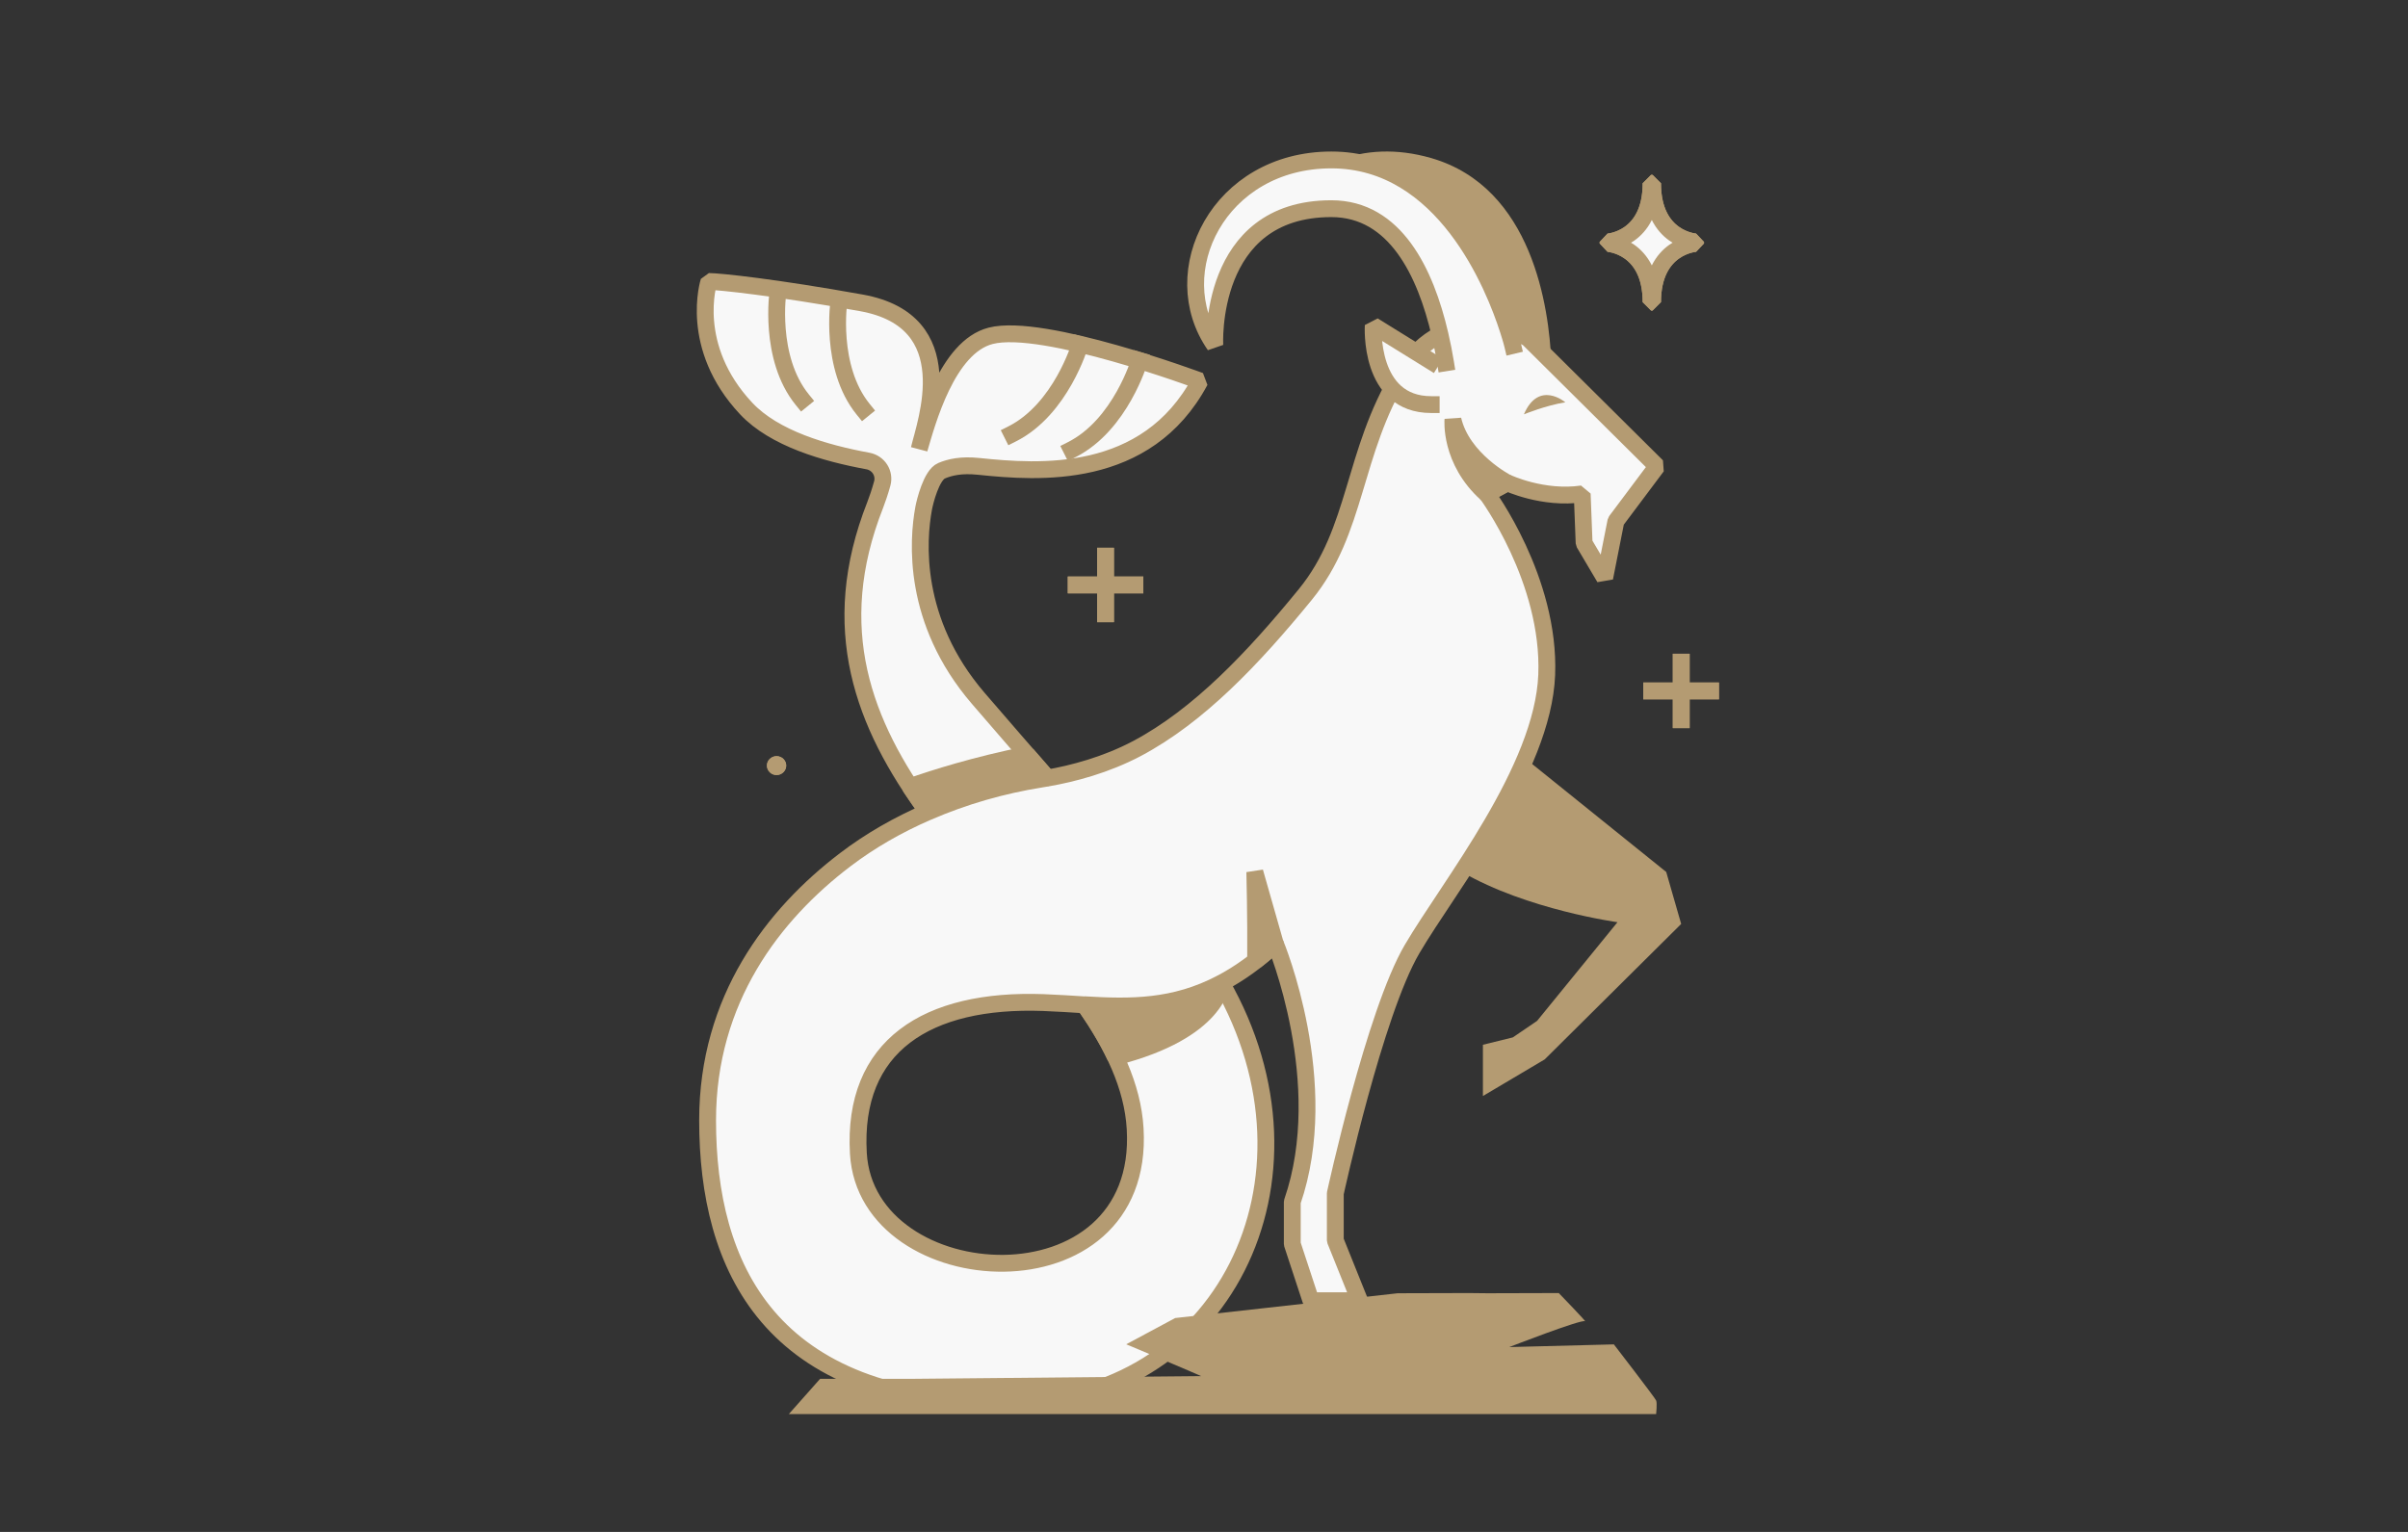
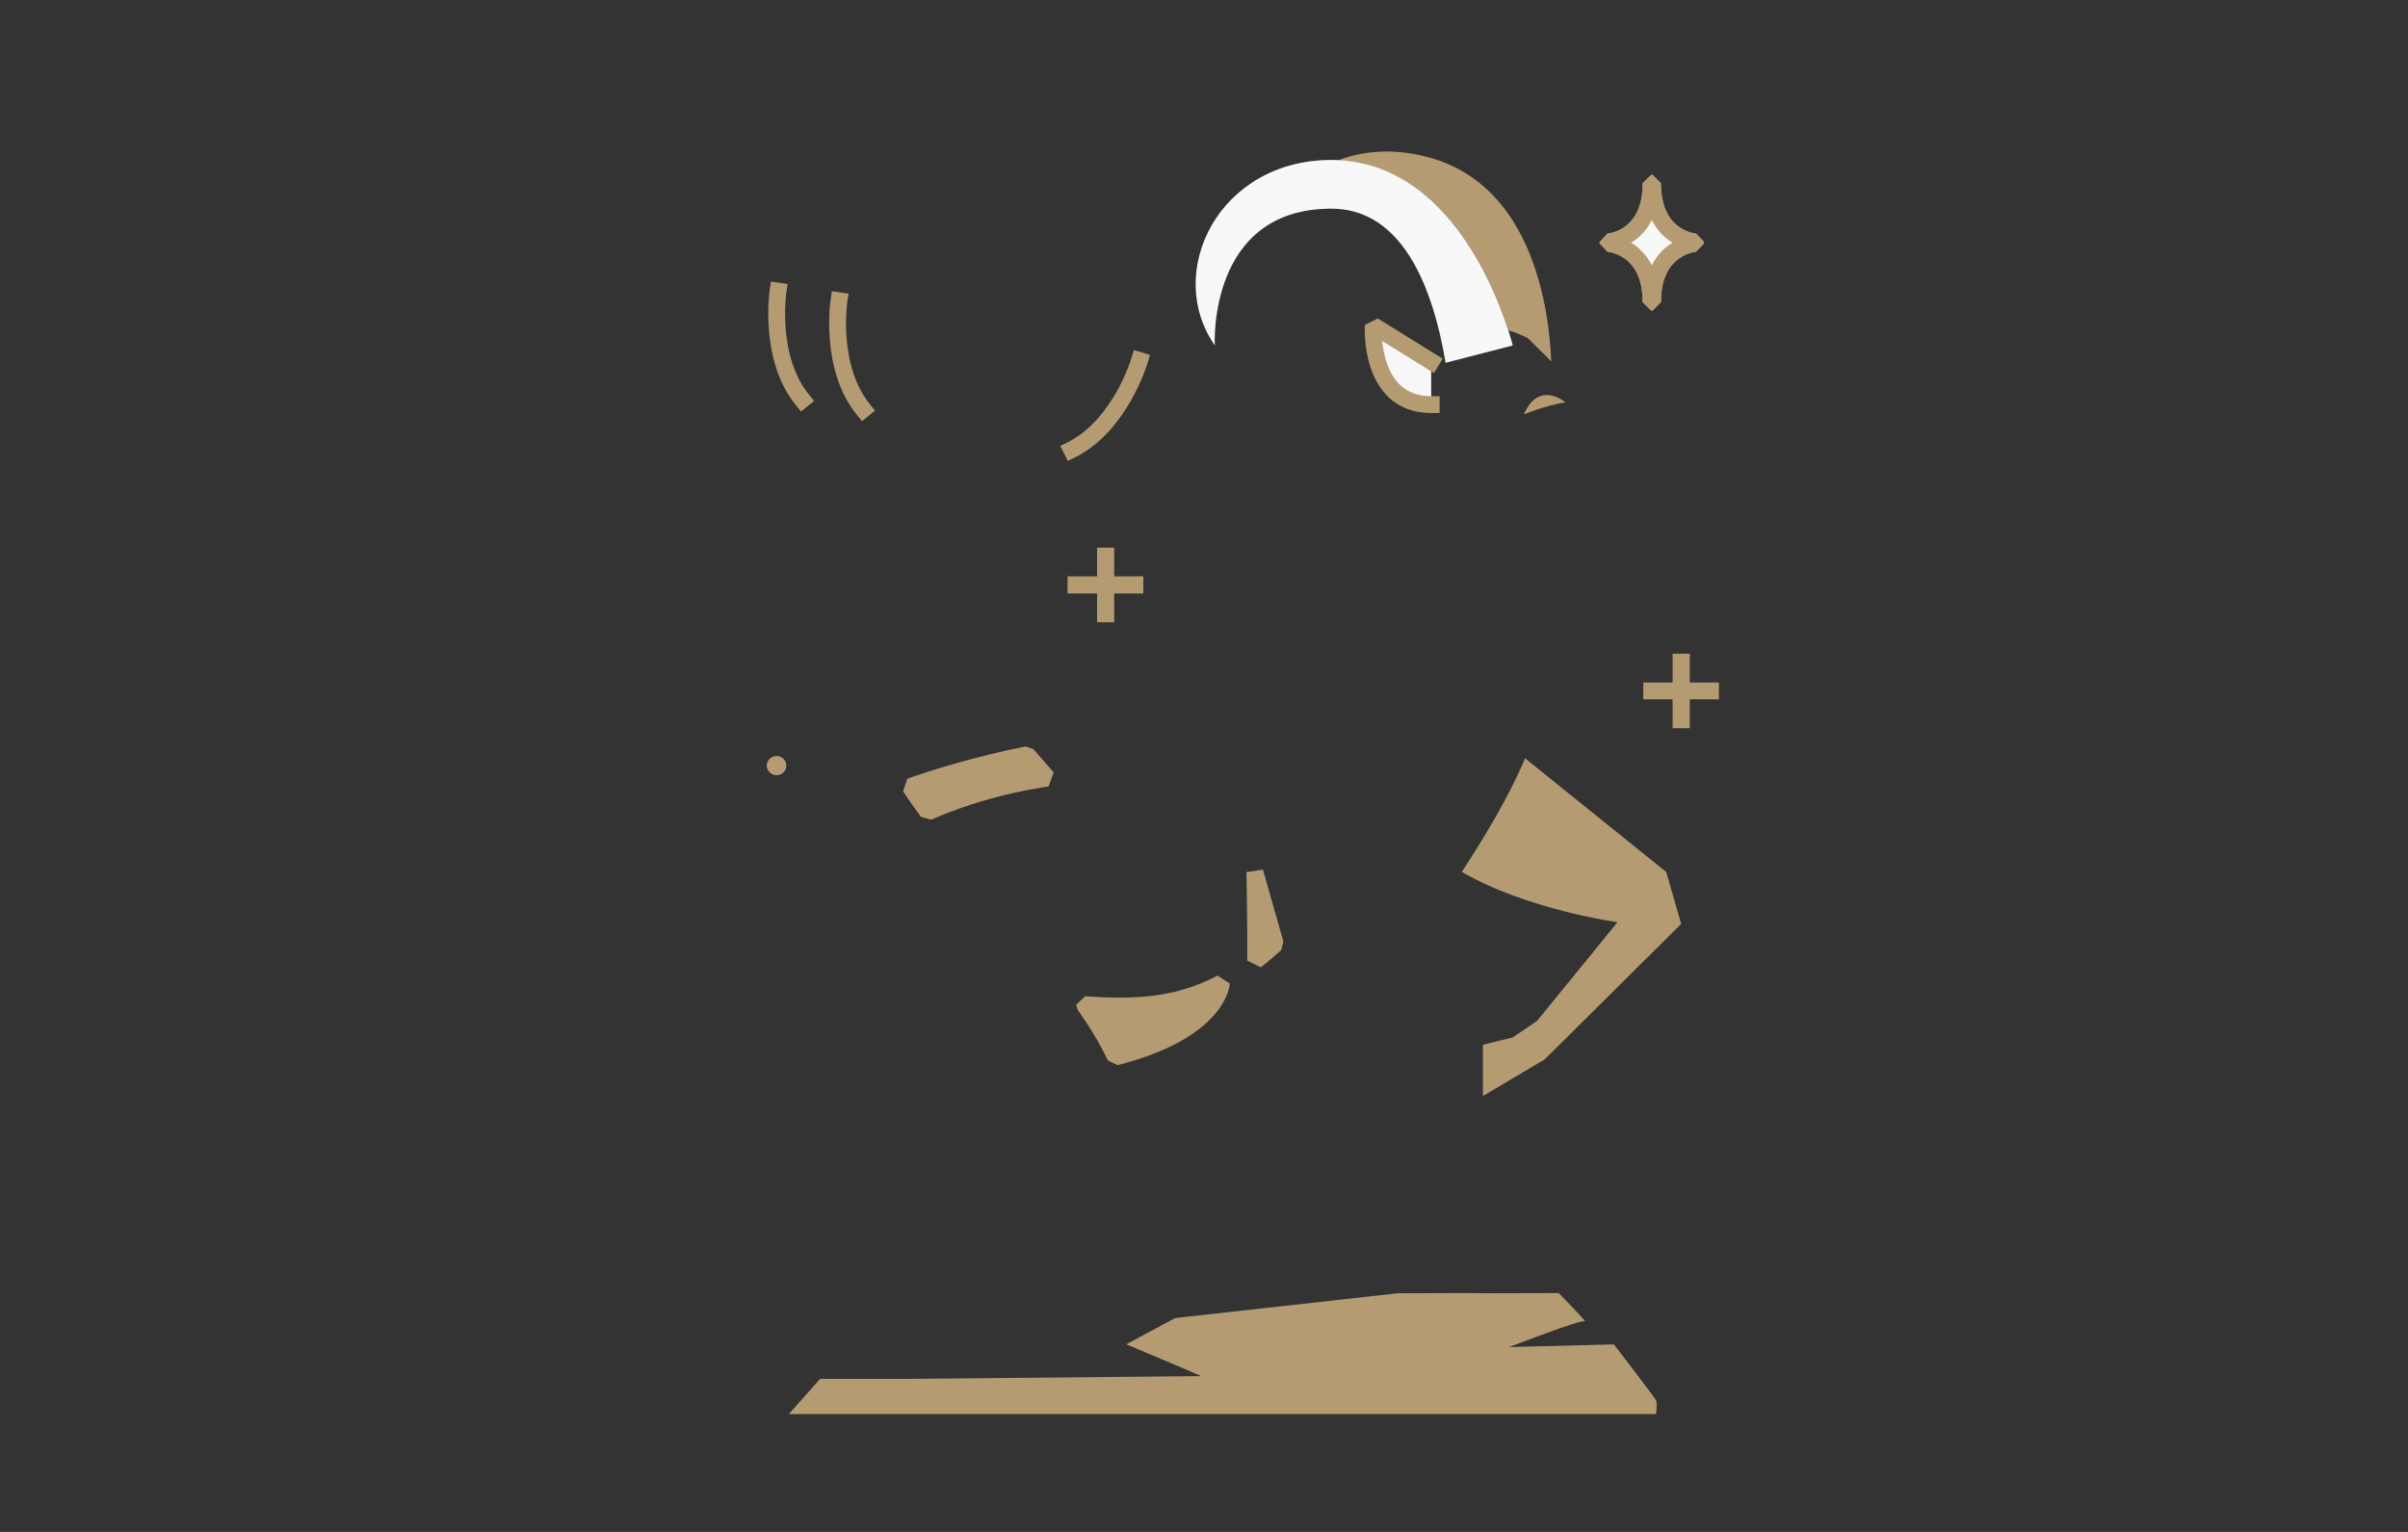
<svg xmlns="http://www.w3.org/2000/svg" width="143" height="91" viewBox="0 0 143 91" fill="none">
  <rect x="0" y="0" width="143" height="91" fill="#333333" stroke="none" />
  <path d="M65.652 33.04V36.459" stroke="#B49B72" stroke-linecap="square" stroke-linejoin="bevel" />
  <path d="M67.397 34.747H63.911" stroke="#B49B72" stroke-linecap="square" stroke-linejoin="bevel" />
  <path d="M99.84 39.336V42.749" stroke="#B49B72" stroke-linecap="square" stroke-linejoin="bevel" />
  <path d="M101.58 41.043H98.088" stroke="#B49B72" stroke-linecap="square" stroke-linejoin="bevel" />
  <path d="M95.495 14.46C95.495 14.46 98.05 14.614 98.05 17.947H98.138C98.138 14.614 100.693 14.46 100.693 14.46V14.374C100.693 14.374 98.138 14.22 98.138 10.887H98.05C98.05 14.22 95.495 14.374 95.495 14.374V14.46Z" fill="#F8F8F8" stroke="#B49B72" stroke-linecap="square" stroke-linejoin="bevel" />
  <path d="M46.689 45.478C46.689 45.786 46.431 46.039 46.116 46.039C45.802 46.039 45.544 45.786 45.544 45.478C45.544 45.17 45.802 44.918 46.116 44.918C46.431 44.918 46.689 45.17 46.689 45.478Z" fill="#B49B72" />
-   <path d="M90.732 20.091C90.732 20.091 90.285 19.832 89.58 19.623C88.567 19.315 87.025 19.105 85.521 19.875C84.697 20.3 83.885 21.015 83.181 22.179C80.292 26.941 80.626 31.506 77.517 35.313C74.409 39.121 71.187 42.515 67.525 44.462C65.662 45.447 63.693 45.959 62.201 46.218C60.962 44.801 59.59 43.224 58.086 41.474C54.147 36.884 54.499 32.098 54.852 30.194C54.921 29.812 55.311 28.217 55.915 27.964C56.406 27.755 57.092 27.594 58.124 27.705C61.641 28.069 68.079 28.574 71.263 22.629C71.263 22.629 61.937 19.148 58.829 19.949C56.242 20.614 55.053 25.093 54.587 26.676C54.959 25.087 57.211 19.081 51.152 17.99C46.011 17.066 42.713 16.721 42.097 16.721C42.097 16.721 40.851 20.584 44.318 24.274C45.986 26.048 48.993 26.917 51.542 27.385C52.171 27.502 52.561 28.118 52.391 28.728C52.259 29.208 52.089 29.701 51.976 29.991C49.088 37.322 51.271 43.014 55.091 48.232C53.348 48.99 51.693 49.926 50.183 51.078C45.929 54.319 42.021 59.358 42.021 66.547C42.021 75.209 45.646 83.378 59.754 83.378C72.603 83.378 79.21 70.065 72.534 58.397C73.572 57.849 74.635 57.103 75.743 56.068C75.743 56.068 79.185 64.329 76.743 71.395V73.897L77.851 77.266H80.739L79.298 73.681V70.89C79.298 70.89 81.633 60.171 83.854 56.382C86.075 52.594 91.625 45.743 91.852 40.088C92.072 34.432 88.296 29.338 88.296 29.338L89.517 28.679C89.517 28.679 91.625 29.677 93.96 29.338L94.073 32.264L95.294 34.328L95.961 30.958L98.402 27.699L90.738 20.091H90.732ZM50.975 68.519C50.604 62.13 55.047 59.302 61.968 59.555C62.793 59.586 63.605 59.641 64.41 59.691C66.084 62.099 67.267 64.52 67.412 67.058C68.041 77.969 51.466 76.952 50.975 68.519Z" fill="#F8F8F8" stroke="#B49B72" stroke-linecap="square" stroke-linejoin="bevel" />
  <path d="M89.58 19.623C90.285 19.838 90.732 20.091 90.732 20.091L92.123 21.471C91.99 18.335 91.028 11.134 84.993 9.39C82.929 8.793 81.041 8.916 79.462 9.526C85.868 9.815 88.75 17.048 89.58 19.623Z" fill="#B49B72" />
  <path d="M90.498 24.613C90.498 24.613 91.807 24.077 92.958 23.898C92.958 23.898 91.379 22.555 90.498 24.613Z" fill="#B49B72" />
  <path d="M98.944 51.793L90.568 45.047C89.581 47.382 88.165 49.711 86.812 51.793C90.669 54.041 96.055 54.781 96.055 54.781L91.279 60.645L89.838 61.625L88.064 62.062V65.106L91.733 62.931L99.837 54.885L98.95 51.799L98.944 51.793Z" fill="#B49B72" />
-   <path d="M89.504 28.679C89.504 28.679 86.836 27.317 86.283 24.927C86.283 24.927 86.062 27.336 88.284 29.338L89.504 28.679Z" fill="#B49B72" stroke="#B49B72" stroke-linecap="square" stroke-linejoin="bevel" />
  <path d="M64.408 59.691C64.603 59.974 64.792 60.257 64.974 60.535C64.993 60.566 65.012 60.596 65.037 60.627C65.207 60.898 65.377 61.169 65.534 61.44C65.553 61.477 65.578 61.514 65.597 61.551C65.755 61.822 65.906 62.099 66.044 62.377C66.057 62.401 66.069 62.426 66.082 62.457C66.138 62.568 66.195 62.678 66.245 62.789C72.393 61.218 72.532 58.397 72.532 58.397C69.719 59.882 67.114 59.845 64.408 59.684V59.691Z" fill="#B49B72" stroke="#B49B72" stroke-linecap="square" stroke-linejoin="bevel" />
  <path d="M61.83 46.279C61.949 46.261 62.075 46.236 62.201 46.218C61.811 45.774 61.408 45.312 60.993 44.831C57.935 45.448 55.493 46.218 54.046 46.729C54.379 47.234 54.732 47.739 55.097 48.232C57.236 47.302 59.508 46.649 61.836 46.279H61.83Z" fill="#B49B72" stroke="#B49B72" stroke-linecap="square" stroke-linejoin="bevel" />
  <path d="M74.567 57.066C74.951 56.764 75.341 56.444 75.738 56.074L74.517 51.793C74.517 51.793 74.586 54.405 74.567 57.066Z" fill="#B49B72" stroke="#B49B72" stroke-linecap="square" stroke-linejoin="bevel" />
  <path d="M89.835 20.522C89.835 20.522 89.753 20.177 89.571 19.616C88.728 16.986 85.745 9.501 79.062 9.501C72.38 9.501 69.108 16.167 72.141 20.516C72.141 20.516 71.694 12.396 79.062 12.396C82.863 12.396 84.656 16.191 85.512 19.863C85.644 20.436 85.758 21.003 85.846 21.551" fill="#F8F8F8" />
-   <path d="M89.835 20.522C89.835 20.522 89.753 20.177 89.571 19.616C88.728 16.986 85.745 9.501 79.062 9.501C72.38 9.501 69.108 16.167 72.141 20.516C72.141 20.516 71.694 12.396 79.062 12.396C82.863 12.396 84.656 16.191 85.512 19.863C85.644 20.436 85.758 21.003 85.846 21.551" stroke="#B49B72" stroke-linecap="square" stroke-linejoin="bevel" />
  <path d="M71.318 81.739C71.116 81.634 66.882 79.854 66.882 79.854L69.789 78.295L83.003 76.823L87.225 76.811L88.345 76.823L92.568 76.811C92.568 76.811 94.317 78.616 94.122 78.486C93.921 78.351 89.629 80.02 89.629 80.02L95.84 79.86C95.84 79.86 98.287 83.033 98.35 83.193C98.42 83.353 98.35 84 98.35 84H46.846L48.703 81.905H54.315L71.311 81.745L71.318 81.739Z" fill="#B49B72" />
  <path d="M84.992 21.471L81.55 19.339C81.55 19.339 81.255 24.034 84.992 24.034" fill="#F8F8F8" />
  <path d="M84.992 21.471L81.55 19.339C81.55 19.339 81.255 24.034 84.992 24.034" stroke="#B49B72" stroke-linecap="square" stroke-linejoin="bevel" />
  <path d="M46.203 17.294C46.203 17.294 45.611 21.243 47.644 23.744" stroke="#B49B72" stroke-linecap="square" stroke-linejoin="bevel" />
  <path d="M49.822 17.867C49.822 17.867 49.23 21.816 51.263 24.317" stroke="#B49B72" stroke-linecap="square" stroke-linejoin="bevel" />
  <path d="M67.671 21.416C67.671 21.416 66.545 25.253 63.638 26.714" stroke="#B49B72" stroke-linecap="square" stroke-linejoin="bevel" />
-   <path d="M64.135 20.479C64.135 20.479 63.009 24.317 60.102 25.777" stroke="#B49B72" stroke-linecap="square" stroke-linejoin="bevel" />
  <path d="M65.652 33.04V36.459" stroke="#B49B72" stroke-linecap="square" stroke-linejoin="bevel" />
  <path d="M67.397 34.747H63.911" stroke="#B49B72" stroke-linecap="square" stroke-linejoin="bevel" />
  <path d="M99.84 39.336V42.749" stroke="#B49B72" stroke-linecap="square" stroke-linejoin="bevel" />
-   <path d="M101.58 41.043H98.088" stroke="#B49B72" stroke-linecap="square" stroke-linejoin="bevel" />
  <path d="M95.495 14.46C95.495 14.46 98.05 14.614 98.05 17.947H98.138C98.138 14.614 100.693 14.46 100.693 14.46V14.374C100.693 14.374 98.138 14.22 98.138 10.887H98.05C98.05 14.22 95.495 14.374 95.495 14.374V14.46Z" fill="#F8F8F8" stroke="#B49B72" stroke-linecap="square" stroke-linejoin="bevel" />
  <path d="M46.689 45.478C46.689 45.786 46.431 46.039 46.116 46.039C45.802 46.039 45.544 45.786 45.544 45.478C45.544 45.17 45.802 44.918 46.116 44.918C46.431 44.918 46.689 45.17 46.689 45.478Z" fill="#B49B72" />
</svg>